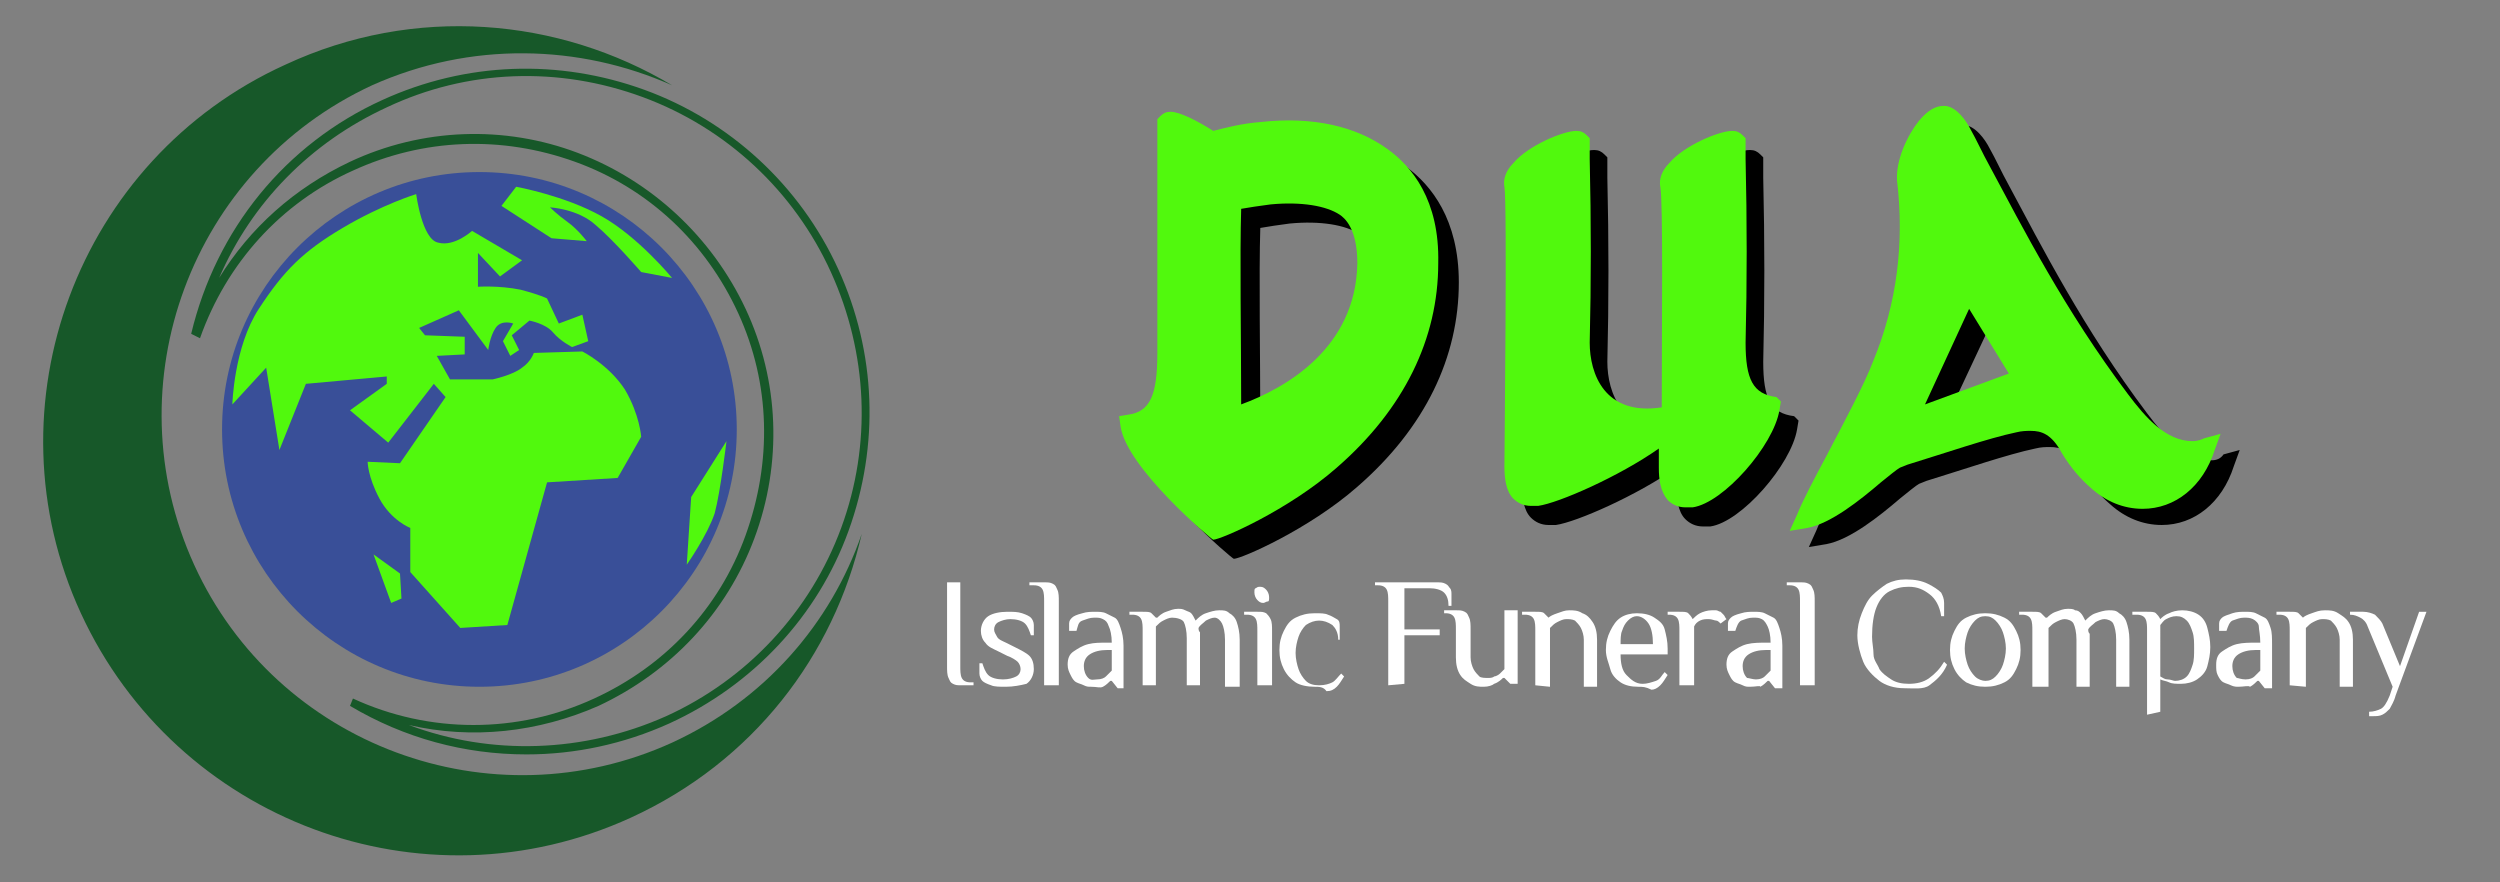
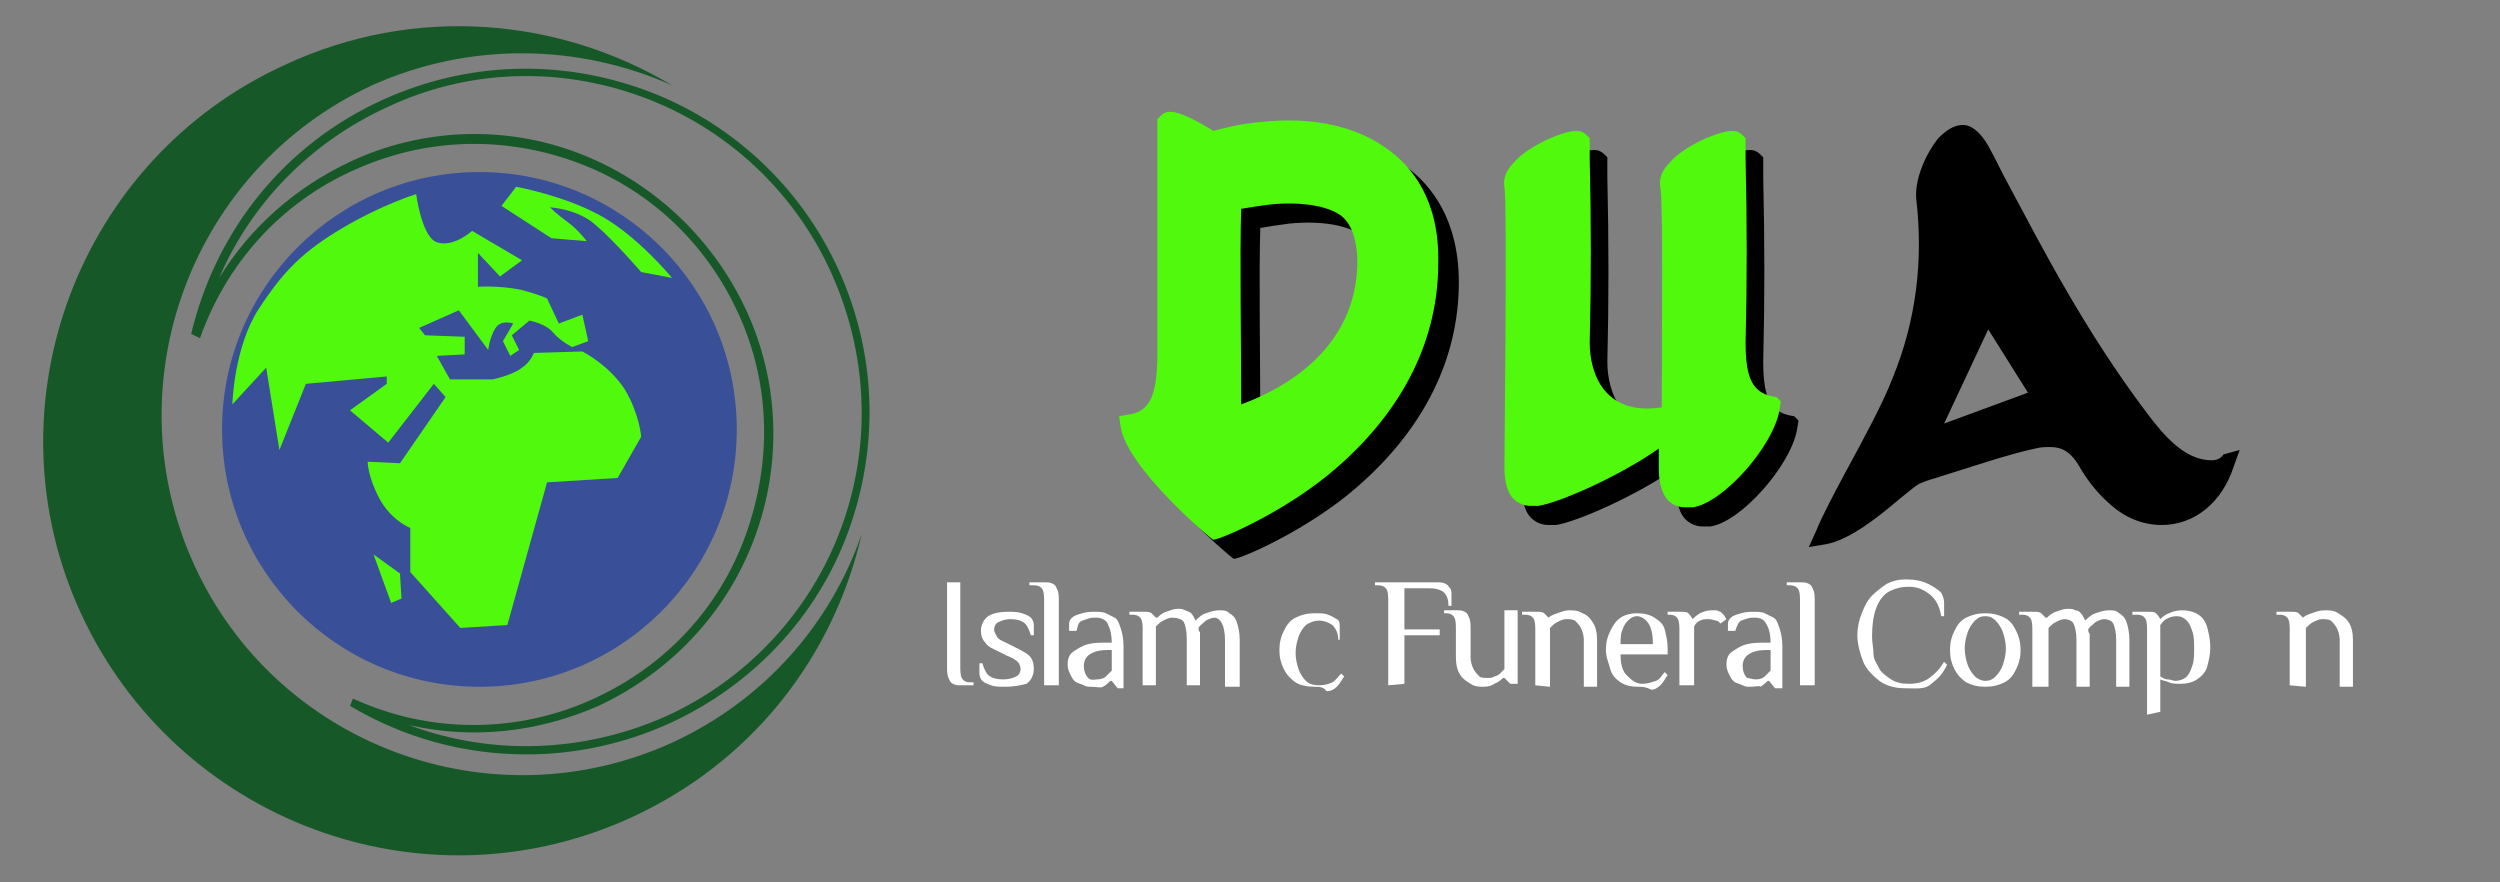
<svg xmlns="http://www.w3.org/2000/svg" version="1.1" id="Layer_1" x="0px" y="0px" viewBox="0 0 170 60" style="enable-background:new 0 0 170 60;" xml:space="preserve">
  <rect x="0" y="0" width="170" height="60" fill="#808080" stroke="none" />
  <style type="text/css">
	.st0{fill-rule:evenodd;clip-rule:evenodd;fill:#175829;}
	.st1{fill:#175829;}
	.st2{fill:#394F98;}
	.st3{fill:#51F90D;}
	.st4{fill:#FFFFFF;}
</style>
  <g>
    <g>
      <g>
        <g>
          <path class="st0" d="M45.7,50.5c-12.3,5.6-26.9,0.2-32.5-12.1S13,11.5,25.3,5.8C32,2.8,39.4,3,45.7,5.8      C38,1.2,28.2,0.3,19.4,4.4C5.3,10.8-1,27.6,5.5,41.7s23.2,20.4,37.4,13.9c8.3-3.8,13.8-11,15.7-19.3      C56.5,42.4,52,47.6,45.7,50.5z" />
        </g>
      </g>
      <g>
        <g>
          <path class="st1" d="M35.8,51.3c-4.2,0-8.3-1.1-12-3.3l0.2-0.5c5.2,2.4,11.2,2.4,16.4,0c4.8-2.2,8.5-6.1,10.3-11.1      c1.8-5,1.7-10.3-0.5-15.1s-6.1-8.5-11.1-10.3c-5-1.8-10.3-1.6-15.1,0.6l0,0c-4.9,2.2-8.6,6.3-10.4,11.4L13,22.7      c1.7-7.1,6.4-12.9,13-15.9c5.7-2.6,12-2.8,17.8-0.7S54.4,12.6,57,18.3c2.6,5.7,2.8,12,0.7,17.8s-6.5,10.5-12.2,13.1      C42.4,50.6,39.1,51.3,35.8,51.3z M27.8,49.3c5.6,2.1,11.9,1.9,17.5-0.6c5.5-2.5,9.8-7.1,11.9-12.8S59,24,56.5,18.5      C54,13,49.4,8.7,43.7,6.6S31.8,4.7,26.3,7.3c-5.2,2.4-9.2,6.5-11.4,11.6c2.1-3.4,5.1-6.1,8.9-7.9l0,0c4.9-2.3,10.5-2.5,15.5-0.6      s9.1,5.7,11.4,10.6c2.3,4.9,2.5,10.5,0.6,15.6S45.6,45.7,40.7,48C36.6,49.8,32.1,50.3,27.8,49.3z" />
        </g>
      </g>
      <g>
        <g>
          <circle class="st2" cx="32.6" cy="29.2" r="17.5" />
        </g>
        <g>
          <g>
            <path class="st3" d="M43.6,18.5l2.1,0.4c0,0-2.3-2.8-4.8-4.2s-5.8-2-5.8-2l-1,1.3l3.4,2.2l2.4,0.2c0,0-0.6-0.8-1.3-1.3       c-0.7-0.5-1.2-1-1.2-1s1.9,0.1,3.1,1.2C41.7,16.3,43.6,18.5,43.6,18.5z" />
          </g>
          <g>
            <path class="st3" d="M15.8,27.5c0,0,0.1-3.9,1.8-6.5s3-3.9,5.7-5.5s5-2.3,5-2.3s0.4,3.1,1.5,3.3c1.1,0.3,2.3-0.8,2.3-0.8l3.4,2       l-1.5,1.1l-1.5-1.6v2.3c0,0,1.4-0.1,2.9,0.2c1.5,0.4,1.8,0.6,1.8,0.6L38,22l1.6-0.6l0.4,1.8l-1.1,0.4c0,0-0.8-0.4-1.3-1       c-0.5-0.6-1.6-0.8-1.6-0.8l-1.2,1l0.5,1l-0.6,0.4l-0.5-1l0.7-1.2c0,0-0.8-0.3-1.2,0.3c-0.4,0.6-0.5,1.5-0.5,1.5l-2-2.7       l-2.7,1.2l0.4,0.5l2.7,0.1l0,1.2l-1.9,0.1l0.9,1.6l2.9,0c0,0,1.4-0.3,2-0.8c0.6-0.4,0.8-1,0.8-1l3.3-0.1c0,0,1.8,0.9,2.9,2.6       c1,1.7,1.1,3.2,1.1,3.2L42,32.5l-4.8,0.3l-2.7,9.7l-3.2,0.2l-3.4-3.8v-3c0,0-1.3-0.5-2.1-2C25,32.4,25,31.4,25,31.4l2.2,0.1       l3.1-4.5l-0.8-0.9l-3.1,4l-2.6-2.2l2.5-1.8l0-0.5l-5.5,0.5L19,30.6L18.1,25L15.8,27.5z" />
          </g>
          <g>
            <polygon class="st3" points="25.4,37.7 27.2,39 27.3,40.7 26.6,41      " />
          </g>
          <g>
-             <path class="st3" d="M49.4,30L47,33.8l-0.3,4.6c0,0,1.4-2,1.9-3.5C49,33.4,49.4,30,49.4,30z" />
-           </g>
+             </g>
        </g>
      </g>
    </g>
    <g>
      <g>
        <g>
          <g>
            <g>
              <path d="M150.4,31.3L150.4,31.3c-1.8,0-3.2-1.6-4.4-3.2c-4.3-5.7-7.2-11.4-9.4-15.5c-0.5-0.9-0.9-1.8-1.3-2.5        c-0.3-0.6-1-1.6-1.8-1.6c-0.6,0-1.1,0.3-1.7,0.9c-0.8,1-1.6,2.7-1.5,4.1c0.5,4.2,0,8.3-1.6,12.2c-0.6,1.6-2,4.2-3.2,6.4        c-0.8,1.5-1.6,3-2,4l-0.5,1.1l1.2-0.2c1.6-0.3,3.6-1.9,5-3.1c0.5-0.4,1.1-0.9,1.3-1l0.5-0.2c2.6-0.8,5.5-1.8,7.4-2.2        c0.4-0.1,0.7-0.1,1-0.1c0.7,0,1.4,0.2,2.1,1.5c0.6,1,1.3,1.8,2,2.4c1,0.9,2.2,1.4,3.5,1.4c2.2,0,4.1-1.5,4.9-4l0.4-1.1        l-1.1,0.3C151,31.2,150.7,31.3,150.4,31.3z M137.9,26.7l-5.7,2.1l3-6.4L137.9,26.7z" />
            </g>
          </g>
          <g>
            <g>
-               <path class="st3" d="M149.1,30L149.1,30c-1.8,0-3.2-1.6-4.4-3.2c-4.3-5.7-7.2-11.4-9.4-15.5c-0.5-0.9-0.9-1.8-1.3-2.5        c-0.3-0.6-1-1.6-1.8-1.6c-0.6,0-1.1,0.3-1.7,1c-0.8,1-1.6,2.7-1.5,4.1c0.5,4.2,0,8.3-1.6,12.2c-0.6,1.6-2,4.2-3.2,6.5        c-0.8,1.5-1.6,3-2,4l-0.5,1.1l1.2-0.2c1.6-0.3,3.6-1.9,5-3.1c0.5-0.4,1.1-0.9,1.3-1l0.5-0.2c2.6-0.8,5.5-1.8,7.4-2.2        c0.4-0.1,0.7-0.1,1-0.1c0.7,0,1.4,0.2,2.1,1.5c0.6,1,1.3,1.8,2,2.4c1,0.9,2.2,1.4,3.5,1.4c2.2,0,4.1-1.5,4.9-4l0.4-1.1        l-1.1,0.3C149.7,29.9,149.4,30,149.1,30z M136.6,25.4l-5.7,2.1l3-6.5L136.6,25.4z" />
-             </g>
+               </g>
          </g>
        </g>
        <g>
          <g>
            <g>
              <path d="M122,28.3c-1.6-0.2-2.1-1.2-2.1-3.7c0.1-4.1,0.1-8.2,0-12.5v-1.4l-0.2-0.2c-0.2-0.2-0.4-0.3-0.7-0.3        c-0.9,0-3.3,1-4.3,2.2c-0.5,0.5-0.7,1.1-0.6,1.6c0.2,1.1,0.1,9.5,0.1,15c-3.9,0.6-4.9-2.3-4.9-4.4c0.1-4.1,0.1-8.2,0-12.5        l0-1.4l-0.2-0.2c-0.2-0.2-0.4-0.3-0.7-0.3c-0.9,0-3.3,1-4.3,2.2c-0.5,0.5-0.7,1.1-0.6,1.6c0.2,1.1,0,18,0,19        c0,0.8,0.1,1.7,0.6,2.2c0.3,0.3,0.7,0.5,1.2,0.5c0.2,0,0.3,0,0.5,0c1.4-0.2,5.5-2,8.2-3.9c0,0.5,0,0.9,0,1.3        c0,0.8,0.1,1.7,0.6,2.2c0.3,0.3,0.7,0.5,1.2,0.5c0.2,0,0.3,0,0.5,0c2.1-0.3,5.5-4.2,5.9-6.6l0.1-0.6L122,28.3z" />
            </g>
          </g>
          <g>
            <g>
              <path class="st3" d="M120.8,27c-1.6-0.2-2.1-1.2-2.1-3.7c0.1-4.1,0.1-8.2,0-12.5V9.4l-0.2-0.2c-0.2-0.2-0.4-0.3-0.7-0.3        c-0.9,0-3.3,1-4.3,2.2c-0.5,0.5-0.7,1.1-0.6,1.6c0.2,1.1,0.1,9.5,0.1,15c-3.9,0.6-4.9-2.3-4.9-4.4c0.1-4.1,0.1-8.2,0-12.5        l0-1.4l-0.2-0.2c-0.2-0.2-0.4-0.3-0.7-0.3c-0.9,0-3.3,1-4.3,2.2c-0.5,0.5-0.7,1.1-0.6,1.6c0.2,1.1,0,18,0,19        c0,0.8,0.1,1.7,0.6,2.2c0.3,0.3,0.7,0.5,1.2,0.5c0.2,0,0.3,0,0.5,0c1.4-0.2,5.5-2,8.2-3.9c0,0.5,0,0.9,0,1.3        c0,0.8,0.1,1.6,0.6,2.2c0.3,0.3,0.7,0.5,1.2,0.5c0.2,0,0.3,0,0.5,0c2.1-0.3,5.5-4.2,5.9-6.6l0.1-0.6L120.8,27z" />
            </g>
          </g>
        </g>
        <g>
          <g>
            <g>
              <path d="M95.7,11.4c-2.1-1.5-5-2.2-8.6-1.8c-1.3,0.1-2.4,0.4-3.2,0.6c-1.1-0.7-2.3-1.3-2.9-1.3c-0.3,0-0.5,0.1-0.7,0.3        l-0.2,0.2V11c0,4.9,0,9.6,0,14.3c0,2.9-0.5,4-2,4.2l-0.6,0.1l0.1,0.7c0.4,2.8,6.2,7.7,6.3,7.7c0.5,0,5.1-2,8.4-4.9        c4.6-4,6.9-8.8,6.9-13.9C99.2,14.9,97.3,12.6,95.7,11.4z M85.7,28.8c0-4.5-0.1-10.1,0-13.3c0.6-0.1,1.2-0.2,2-0.3        c2.1-0.2,3.8,0.1,4.7,0.7c0.3,0.2,1.2,0.9,1.2,3.3C93.5,25,88.7,27.7,85.7,28.8z" />
            </g>
          </g>
          <g>
            <g>
              <path class="st3" d="M94.3,10.1c-2.1-1.5-5-2.2-8.6-1.8c-1.3,0.1-2.4,0.4-3.2,0.6c-1.1-0.7-2.3-1.3-2.9-1.3        c-0.3,0-0.5,0.1-0.7,0.3l-0.2,0.2v1.6c0,4.9,0,9.6,0,14.3c0,2.9-0.5,4-2,4.2l-0.6,0.1l0.1,0.7c0.4,2.8,6.2,7.7,6.3,7.7        c0.5,0,5.1-2,8.4-4.9c4.6-4,6.9-8.8,6.9-13.9C97.9,13.6,96,11.3,94.3,10.1z M84.4,27.5c0-4.5-0.1-10.1,0-13.3        c0.6-0.1,1.2-0.2,2-0.3c2.1-0.2,3.8,0.1,4.7,0.7c0.3,0.2,1.2,0.9,1.2,3.3C92.2,23.7,87.4,26.4,84.4,27.5z" />
            </g>
          </g>
        </g>
      </g>
      <g>
        <path class="st4" d="M65.4,46.6c-0.3,0-0.4,0-0.6-0.1s-0.2-0.2-0.3-0.4s-0.1-0.5-0.1-0.8v-5.7h0.9v5.7c0,0.3,0,0.6,0.1,0.8     c0.1,0.2,0.3,0.3,0.6,0.3h0.2v0.2C66.3,46.6,65.4,46.6,65.4,46.6z" />
        <path class="st4" d="M68.4,46.7c-0.4,0-0.8,0-1-0.1c-0.3-0.1-0.5-0.2-0.6-0.3s-0.2-0.3-0.2-0.5c0-0.2,0-0.4,0-0.7h0.2     c0.1,0.3,0.2,0.6,0.4,0.8c0.2,0.2,0.6,0.3,1,0.3c0.4,0,0.7-0.1,0.9-0.2c0.2-0.1,0.3-0.3,0.3-0.5s-0.1-0.4-0.2-0.5     s-0.4-0.3-0.7-0.4l-0.6-0.3c-0.4-0.2-0.7-0.3-0.9-0.6c-0.2-0.2-0.3-0.5-0.3-0.8c0-0.4,0.2-0.8,0.5-1s0.8-0.3,1.3-0.3     c0.4,0,0.7,0,1,0.1c0.3,0.1,0.5,0.2,0.6,0.3s0.2,0.3,0.2,0.5c0,0.2,0,0.4,0,0.7h-0.2c-0.1-0.3-0.2-0.6-0.4-0.8     c-0.2-0.2-0.6-0.3-1-0.3c-0.3,0-0.6,0.1-0.8,0.2s-0.3,0.3-0.3,0.5c0,0.2,0.1,0.3,0.2,0.5s0.4,0.3,0.6,0.4l0.6,0.3     c0.4,0.2,0.8,0.4,1,0.6c0.2,0.2,0.3,0.5,0.3,0.9c0,0.4-0.2,0.8-0.5,1C69.4,46.6,68.9,46.7,68.4,46.7z" />
        <path class="st4" d="M71,46.6v-5.7c0-0.3,0-0.6-0.1-0.8c-0.1-0.2-0.3-0.3-0.6-0.3H70v-0.2H71c0.3,0,0.4,0,0.6,0.1     s0.2,0.2,0.3,0.4s0.1,0.5,0.1,0.8v5.7L71,46.6L71,46.6z" />
        <path class="st4" d="M74.2,46.7c-0.2,0-0.3,0-0.5-0.1s-0.3-0.1-0.5-0.2s-0.3-0.3-0.4-0.5c-0.1-0.2-0.2-0.4-0.2-0.7     c0-0.4,0.1-0.7,0.4-0.9c0.3-0.2,0.6-0.4,1-0.5s0.8-0.1,1.3-0.1h0.3c0-0.5-0.1-0.9-0.2-1.1c-0.1-0.3-0.2-0.4-0.4-0.5     c-0.2-0.1-0.3-0.1-0.6-0.1c-0.3,0-0.5,0.1-0.8,0.2s-0.3,0.4-0.4,0.7h-0.5c0-0.2,0-0.3,0-0.5s0.1-0.3,0.2-0.4s0.3-0.2,0.7-0.3     c0.3-0.1,0.6-0.1,0.9-0.1c0.2,0,0.5,0,0.7,0.1c0.2,0.1,0.4,0.2,0.6,0.3s0.3,0.4,0.4,0.7c0.1,0.3,0.2,0.7,0.2,1.2v2.9H76l-0.4-0.5     h-0.1c-0.1,0.1-0.3,0.3-0.5,0.4S74.6,46.7,74.2,46.7z M74.6,46.2c0.3,0,0.5-0.1,0.6-0.2s0.3-0.3,0.4-0.4v-1.4h-0.3     c-0.5,0-0.9,0.1-1.2,0.3c-0.3,0.2-0.4,0.5-0.4,0.8c0,0.3,0.1,0.6,0.3,0.8S74.4,46.2,74.6,46.2z" />
        <path class="st4" d="M77.7,46.6v-3.7c0-0.3,0-0.6-0.1-0.8c-0.1-0.2-0.3-0.3-0.6-0.3h-0.2v-0.2h0.9c0.3,0,0.5,0,0.6,0.1     s0.2,0.2,0.3,0.3h0.1c0.1-0.1,0.3-0.3,0.6-0.4s0.5-0.2,0.8-0.2c0.2,0,0.3,0,0.5,0.1s0.3,0.1,0.4,0.2c0.1,0.1,0.2,0.3,0.3,0.5     c0.2-0.2,0.4-0.4,0.7-0.5s0.6-0.2,0.9-0.2c0.3,0,0.5,0,0.7,0.2c0.2,0.1,0.4,0.3,0.5,0.6c0.1,0.3,0.2,0.7,0.2,1.2v3.2h-1v-3.2     c0-0.5-0.1-0.9-0.2-1.1S82.8,42,82.6,42c-0.2,0-0.4,0.1-0.6,0.2c-0.2,0.2-0.4,0.3-0.5,0.5c0,0.1,0,0.2,0.1,0.3c0,0.2,0,0.3,0,0.4     v3.2h-0.9v-3.2c0-0.5-0.1-0.9-0.2-1.1S80,42,79.7,42c-0.2,0-0.4,0.1-0.6,0.2c-0.2,0.1-0.3,0.2-0.5,0.4v4H77.7z" />
-         <path class="st4" d="M85.5,46.6v-3.7c0-0.3,0-0.6-0.1-0.8c-0.1-0.2-0.3-0.3-0.6-0.3h-0.2v-0.2h0.9c0.3,0,0.4,0,0.6,0.1     c0.1,0.1,0.2,0.2,0.3,0.4s0.1,0.5,0.1,0.8v3.7C86.4,46.6,85.5,46.6,85.5,46.6z M85.9,41c-0.2,0-0.3-0.1-0.4-0.2     c-0.1-0.1-0.2-0.3-0.2-0.5c0-0.2,0-0.3,0.1-0.3c0.1-0.1,0.2-0.1,0.3-0.1c0.2,0,0.3,0.1,0.4,0.2c0.1,0.1,0.2,0.3,0.2,0.5     c0,0.2,0,0.3-0.1,0.3C86.1,40.9,86,41,85.9,41z" />
        <path class="st4" d="M89.4,46.7c-0.5,0-1-0.1-1.3-0.3s-0.6-0.5-0.8-0.9s-0.3-0.8-0.3-1.3c0-0.5,0.1-0.9,0.3-1.3     c0.2-0.4,0.4-0.7,0.8-0.9s0.8-0.3,1.3-0.3c0.4,0,0.7,0,0.9,0.1c0.3,0.1,0.4,0.2,0.6,0.3s0.2,0.3,0.2,0.5c0,0.2,0,0.5,0,0.9H91     c0-0.5-0.2-0.8-0.4-1c-0.3-0.2-0.6-0.3-0.9-0.3c-0.3,0-0.6,0.1-0.9,0.3c-0.2,0.2-0.4,0.5-0.5,0.8c-0.1,0.3-0.2,0.7-0.2,1.1     c0,0.4,0.1,0.8,0.2,1.1c0.1,0.3,0.3,0.6,0.5,0.8c0.2,0.2,0.5,0.3,0.9,0.3c0.4,0,0.7-0.1,0.9-0.2s0.4-0.4,0.6-0.6l0.2,0.2     c-0.2,0.3-0.3,0.5-0.5,0.7c-0.2,0.2-0.4,0.3-0.7,0.3C90,46.7,89.7,46.7,89.4,46.7z" />
        <path class="st4" d="M94.4,46.6v-5.7c0-0.3,0-0.6-0.1-0.8c-0.1-0.2-0.3-0.3-0.6-0.3h-0.2v-0.2h4.2c0.3,0,0.4,0,0.6,0.1     s0.2,0.2,0.3,0.3s0.1,0.3,0.1,0.4v0.8h-0.2c0-0.4-0.1-0.7-0.3-0.9c-0.2-0.2-0.6-0.3-1-0.3h-1.7v2.8h2.4v0.4h-2.4v3.3L94.4,46.6     L94.4,46.6z" />
        <path class="st4" d="M100.9,46.7c-0.3,0-0.6,0-0.9-0.2s-0.5-0.3-0.7-0.6c-0.2-0.3-0.3-0.7-0.3-1.2v-1.9c0-0.3,0-0.6-0.1-0.8     c-0.1-0.2-0.3-0.3-0.6-0.3h-0.1v-0.2h0.8c0.3,0,0.4,0,0.6,0.1s0.2,0.2,0.3,0.4s0.1,0.5,0.1,0.8v1.9c0,0.3,0.1,0.6,0.2,0.8     s0.3,0.4,0.4,0.5s0.4,0.1,0.6,0.1c0.1,0,0.3,0,0.4-0.1c0.1,0,0.3-0.1,0.4-0.2c0.1-0.1,0.2-0.2,0.3-0.3v-4h0.9v5h-0.5l-0.4-0.4     h-0.1c-0.1,0.1-0.3,0.3-0.6,0.4C101.5,46.6,101.2,46.7,100.9,46.7z" />
        <path class="st4" d="M104.4,46.6v-3.7c0-0.3,0-0.6-0.1-0.8c-0.1-0.2-0.3-0.3-0.6-0.3h-0.2v-0.2h0.9c0.3,0,0.5,0,0.6,0.1     s0.2,0.2,0.3,0.3c0.1-0.1,0.3-0.2,0.6-0.3c0.3-0.1,0.5-0.2,0.8-0.2c0.3,0,0.6,0,0.9,0.2c0.3,0.1,0.5,0.3,0.7,0.6     c0.2,0.3,0.3,0.7,0.3,1.2v3.2h-0.9v-3.2c0-0.3-0.1-0.6-0.2-0.8s-0.3-0.4-0.4-0.5c-0.2-0.1-0.4-0.1-0.6-0.1     c-0.2,0-0.4,0.1-0.6,0.2c-0.2,0.1-0.3,0.2-0.5,0.4v4L104.4,46.6L104.4,46.6z" />
        <path class="st4" d="M111.4,46.7c-0.5,0-0.9-0.1-1.2-0.3s-0.6-0.5-0.7-0.9s-0.3-0.8-0.3-1.3c0-0.5,0.1-0.9,0.3-1.3     c0.2-0.4,0.4-0.7,0.7-0.9s0.7-0.3,1.1-0.3c0.5,0,0.9,0.1,1.2,0.3c0.3,0.2,0.6,0.4,0.7,0.8s0.2,0.8,0.2,1.3l0,0.4h-3.2     c0,0.6,0.1,1.1,0.4,1.4s0.6,0.6,1.1,0.6c0.3,0,0.6-0.1,0.9-0.2s0.4-0.4,0.6-0.6l0.2,0.2c-0.2,0.3-0.3,0.5-0.5,0.7     c-0.2,0.2-0.4,0.3-0.6,0.3C111.9,46.7,111.7,46.7,111.4,46.7z M110.2,43.8h2.2c0-0.6-0.1-1.1-0.3-1.4c-0.2-0.3-0.5-0.5-0.8-0.5     c-0.2,0-0.4,0.1-0.6,0.3s-0.3,0.4-0.4,0.7C110.2,43.1,110.2,43.5,110.2,43.8z" />
        <path class="st4" d="M114.2,46.6v-3.7c0-0.3,0-0.6-0.1-0.8c-0.1-0.2-0.3-0.3-0.6-0.3h-0.1v-0.2h0.8c0.3,0,0.5,0,0.6,0.1     c0.1,0.1,0.2,0.2,0.3,0.4c0.1-0.1,0.3-0.3,0.5-0.4c0.2-0.1,0.5-0.2,0.8-0.2c0.1,0,0.2,0,0.3,0c0.1,0,0.2,0.1,0.3,0.1     c0.1,0.1,0.1,0.1,0.2,0.2s0.1,0.2,0.2,0.3l-0.4,0.3c-0.1-0.1-0.2-0.2-0.3-0.2s-0.3-0.1-0.5-0.1c-0.2,0-0.4,0-0.6,0.1     c-0.2,0.1-0.3,0.2-0.4,0.4c0,0,0,0.1,0,0.2c0,0.1,0,0.1,0,0.2v3.6L114.2,46.6L114.2,46.6z" />
        <path class="st4" d="M119,46.7c-0.2,0-0.3,0-0.5-0.1s-0.3-0.1-0.5-0.2s-0.3-0.3-0.4-0.5c-0.1-0.2-0.2-0.4-0.2-0.7     c0-0.4,0.1-0.7,0.4-0.9c0.3-0.2,0.6-0.4,1-0.5c0.4-0.1,0.9-0.1,1.3-0.1h0.3c0-0.5-0.1-0.9-0.2-1.1s-0.2-0.4-0.4-0.5     c-0.2-0.1-0.3-0.1-0.6-0.1c-0.3,0-0.5,0.1-0.8,0.2c-0.2,0.1-0.3,0.4-0.4,0.7h-0.5c0-0.2,0-0.3,0-0.5s0.1-0.3,0.2-0.4     s0.3-0.2,0.7-0.3c0.3-0.1,0.6-0.1,0.9-0.1c0.2,0,0.5,0,0.7,0.1c0.2,0.1,0.4,0.2,0.6,0.3s0.3,0.4,0.4,0.7c0.1,0.3,0.2,0.7,0.2,1.2     v2.9h-0.5l-0.4-0.5h-0.1c-0.1,0.1-0.3,0.3-0.5,0.4C119.7,46.6,119.4,46.7,119,46.7z M119.4,46.2c0.3,0,0.5-0.1,0.6-0.2     s0.3-0.3,0.4-0.4v-1.4h-0.3c-0.5,0-0.9,0.1-1.2,0.3c-0.3,0.2-0.4,0.5-0.4,0.8c0,0.3,0.1,0.6,0.3,0.8     C118.9,46.1,119.2,46.2,119.4,46.2z" />
        <path class="st4" d="M122.4,46.6v-5.7c0-0.3,0-0.6-0.1-0.8c-0.1-0.2-0.3-0.3-0.6-0.3h-0.2v-0.2h0.9c0.3,0,0.4,0,0.6,0.1     s0.2,0.2,0.3,0.4s0.1,0.5,0.1,0.8v5.7L122.4,46.6L122.4,46.6z" />
        <path class="st4" d="M129.5,46.8c-0.7,0-1.3-0.2-1.7-0.5s-0.9-0.8-1.1-1.3s-0.4-1.2-0.4-1.8c0-0.5,0.1-1,0.3-1.5     c0.2-0.5,0.4-0.9,0.7-1.2c0.3-0.3,0.7-0.6,1-0.8c0.4-0.2,0.8-0.3,1.3-0.3c0.6,0,1.1,0.1,1.5,0.3s0.7,0.4,0.9,0.6     c0.1,0.2,0.2,0.4,0.2,0.7s0,0.6,0,0.9h-0.2c-0.1-0.7-0.4-1.2-0.8-1.5s-0.8-0.5-1.4-0.5c-0.5,0-0.9,0.1-1.3,0.3s-0.7,0.6-0.9,1.1     c-0.2,0.5-0.3,1.2-0.3,2c0,0.4,0.1,0.8,0.1,1.2s0.3,0.7,0.4,1c0.2,0.3,0.5,0.5,0.8,0.7s0.7,0.3,1.2,0.3c0.5,0,1-0.1,1.4-0.4     s0.7-0.6,1-1.1l0.2,0.2c-0.3,0.7-0.8,1.1-1.2,1.4S130.1,46.8,129.5,46.8z" />
        <path class="st4" d="M135,46.7c-0.5,0-0.9-0.1-1.3-0.3c-0.3-0.2-0.6-0.5-0.8-0.9s-0.3-0.8-0.3-1.3c0-0.5,0.1-0.9,0.3-1.3     s0.4-0.7,0.8-0.9c0.4-0.2,0.8-0.3,1.3-0.3c0.5,0,0.9,0.1,1.3,0.3c0.4,0.2,0.6,0.5,0.8,0.9c0.2,0.4,0.3,0.8,0.3,1.3     c0,0.5-0.1,0.9-0.3,1.3c-0.2,0.4-0.4,0.7-0.8,0.9C135.9,46.6,135.5,46.7,135,46.7z M135,46.3c0.3,0,0.5-0.1,0.7-0.3     c0.2-0.2,0.4-0.5,0.5-0.8c0.1-0.3,0.2-0.7,0.2-1.1c0-0.4-0.1-0.8-0.2-1.1s-0.3-0.6-0.5-0.8s-0.4-0.3-0.7-0.3     c-0.3,0-0.5,0.1-0.7,0.3s-0.4,0.5-0.5,0.8s-0.2,0.7-0.2,1.1c0,0.4,0.1,0.8,0.2,1.1c0.1,0.3,0.3,0.6,0.5,0.8     C134.5,46.2,134.8,46.3,135,46.3z" />
        <path class="st4" d="M138.2,46.6v-3.7c0-0.3,0-0.6-0.1-0.8c-0.1-0.2-0.3-0.3-0.6-0.3h-0.2v-0.2h0.9c0.3,0,0.5,0,0.6,0.1     s0.2,0.2,0.3,0.3h0.1c0.1-0.1,0.3-0.3,0.6-0.4s0.5-0.2,0.8-0.2c0.2,0,0.4,0,0.5,0.1c0.2,0,0.3,0.1,0.4,0.2     c0.1,0.1,0.2,0.3,0.3,0.5c0.2-0.2,0.4-0.4,0.7-0.5s0.6-0.2,0.9-0.2c0.3,0,0.5,0,0.7,0.2c0.2,0.1,0.4,0.3,0.5,0.6s0.2,0.7,0.2,1.2     v3.2h-0.9v-3.2c0-0.5-0.1-0.9-0.2-1.1s-0.4-0.3-0.6-0.3c-0.2,0-0.4,0.1-0.6,0.2c-0.2,0.2-0.4,0.3-0.5,0.5c0,0.1,0,0.2,0.1,0.3     c0,0.2,0,0.3,0,0.4v3.2h-0.9v-3.2c0-0.5-0.1-0.9-0.2-1.1s-0.4-0.3-0.6-0.3c-0.2,0-0.4,0.1-0.6,0.2c-0.2,0.1-0.3,0.2-0.5,0.4v4     H138.2z" />
        <path class="st4" d="M146,48.6v-5.7c0-0.3,0-0.6-0.1-0.8c-0.1-0.2-0.3-0.3-0.6-0.3H145v-0.2h1c0.3,0,0.5,0,0.6,0.1     c0.1,0.1,0.2,0.2,0.3,0.4c0.1-0.1,0.3-0.3,0.6-0.4c0.2-0.1,0.5-0.2,0.9-0.2c0.4,0,0.8,0.1,1.1,0.3s0.5,0.5,0.6,0.9     c0.1,0.4,0.2,0.8,0.2,1.3c0,0.5-0.1,0.9-0.2,1.3s-0.4,0.7-0.7,0.9s-0.7,0.3-1.1,0.3c-0.3,0-0.6,0-0.8-0.1     c-0.2-0.1-0.4-0.1-0.6-0.2v2.2L146,48.6L146,48.6z M147.9,46.3c0.3,0,0.6-0.1,0.8-0.3c0.2-0.2,0.3-0.5,0.4-0.8     c0.1-0.3,0.1-0.7,0.1-1.1c0-0.4,0-0.8-0.1-1.1c-0.1-0.3-0.2-0.6-0.4-0.8s-0.4-0.3-0.7-0.3c-0.3,0-0.5,0.1-0.7,0.2     s-0.3,0.3-0.4,0.4V46c0.2,0.1,0.3,0.2,0.5,0.2C147.6,46.2,147.8,46.3,147.9,46.3z" />
-         <path class="st4" d="M152.2,46.7c-0.1,0-0.3,0-0.5-0.1s-0.3-0.1-0.5-0.2s-0.3-0.3-0.4-0.5c-0.1-0.2-0.1-0.4-0.1-0.7     c0-0.4,0.1-0.7,0.4-0.9c0.3-0.2,0.6-0.4,1-0.5s0.9-0.1,1.3-0.1h0.3c0-0.5-0.1-0.9-0.1-1.1s-0.2-0.4-0.4-0.5     c-0.2-0.1-0.4-0.1-0.6-0.1c-0.3,0-0.5,0.1-0.8,0.2c-0.2,0.1-0.3,0.4-0.4,0.7h-0.5c0-0.2,0-0.3,0-0.5s0.1-0.3,0.2-0.4     s0.4-0.2,0.7-0.3c0.3-0.1,0.6-0.1,0.9-0.1c0.2,0,0.5,0,0.7,0.1c0.2,0.1,0.4,0.2,0.6,0.3s0.3,0.4,0.4,0.7c0.1,0.3,0.1,0.7,0.1,1.2     v2.9h-0.5l-0.4-0.5h-0.1c-0.1,0.1-0.3,0.3-0.5,0.4C152.9,46.6,152.6,46.7,152.2,46.7z M152.7,46.2c0.3,0,0.5-0.1,0.6-0.2     s0.3-0.3,0.4-0.4v-1.4h-0.3c-0.5,0-0.9,0.1-1.2,0.3c-0.3,0.2-0.4,0.5-0.4,0.8c0,0.3,0.1,0.6,0.3,0.8     C152.2,46.1,152.4,46.2,152.7,46.2z" />
        <path class="st4" d="M155.7,46.6v-3.7c0-0.3,0-0.6-0.1-0.8c-0.1-0.2-0.3-0.3-0.6-0.3h-0.2v-0.2h0.9c0.3,0,0.5,0,0.6,0.1     s0.2,0.2,0.3,0.3c0.1-0.1,0.3-0.2,0.6-0.3c0.3-0.1,0.5-0.2,0.9-0.2c0.3,0,0.6,0,0.9,0.2s0.5,0.3,0.7,0.6c0.2,0.3,0.3,0.7,0.3,1.2     v3.2h-0.9v-3.2c0-0.3-0.1-0.6-0.2-0.8s-0.3-0.4-0.4-0.5c-0.2-0.1-0.4-0.1-0.6-0.1c-0.2,0-0.4,0.1-0.6,0.2     c-0.2,0.1-0.3,0.2-0.5,0.4v4L155.7,46.6L155.7,46.6z" />
-         <path class="st4" d="M161.1,48.7v-0.3c0.3,0,0.6-0.1,0.8-0.2c0.2-0.1,0.4-0.4,0.6-0.9l0.2-0.6l-1.7-4.1c-0.1-0.3-0.3-0.5-0.5-0.6     c-0.2-0.1-0.4-0.2-0.7-0.2v-0.2h0.9c0.3,0,0.6,0.1,0.8,0.2c0.2,0.2,0.4,0.4,0.5,0.6l1.2,2.9l1.3-3.7h0.5l-2.1,5.7     c-0.1,0.4-0.3,0.7-0.4,0.9c-0.2,0.2-0.3,0.3-0.5,0.4c-0.2,0.1-0.4,0.1-0.7,0.1C161.4,48.7,161.1,48.7,161.1,48.7z" />
      </g>
    </g>
  </g>
</svg>